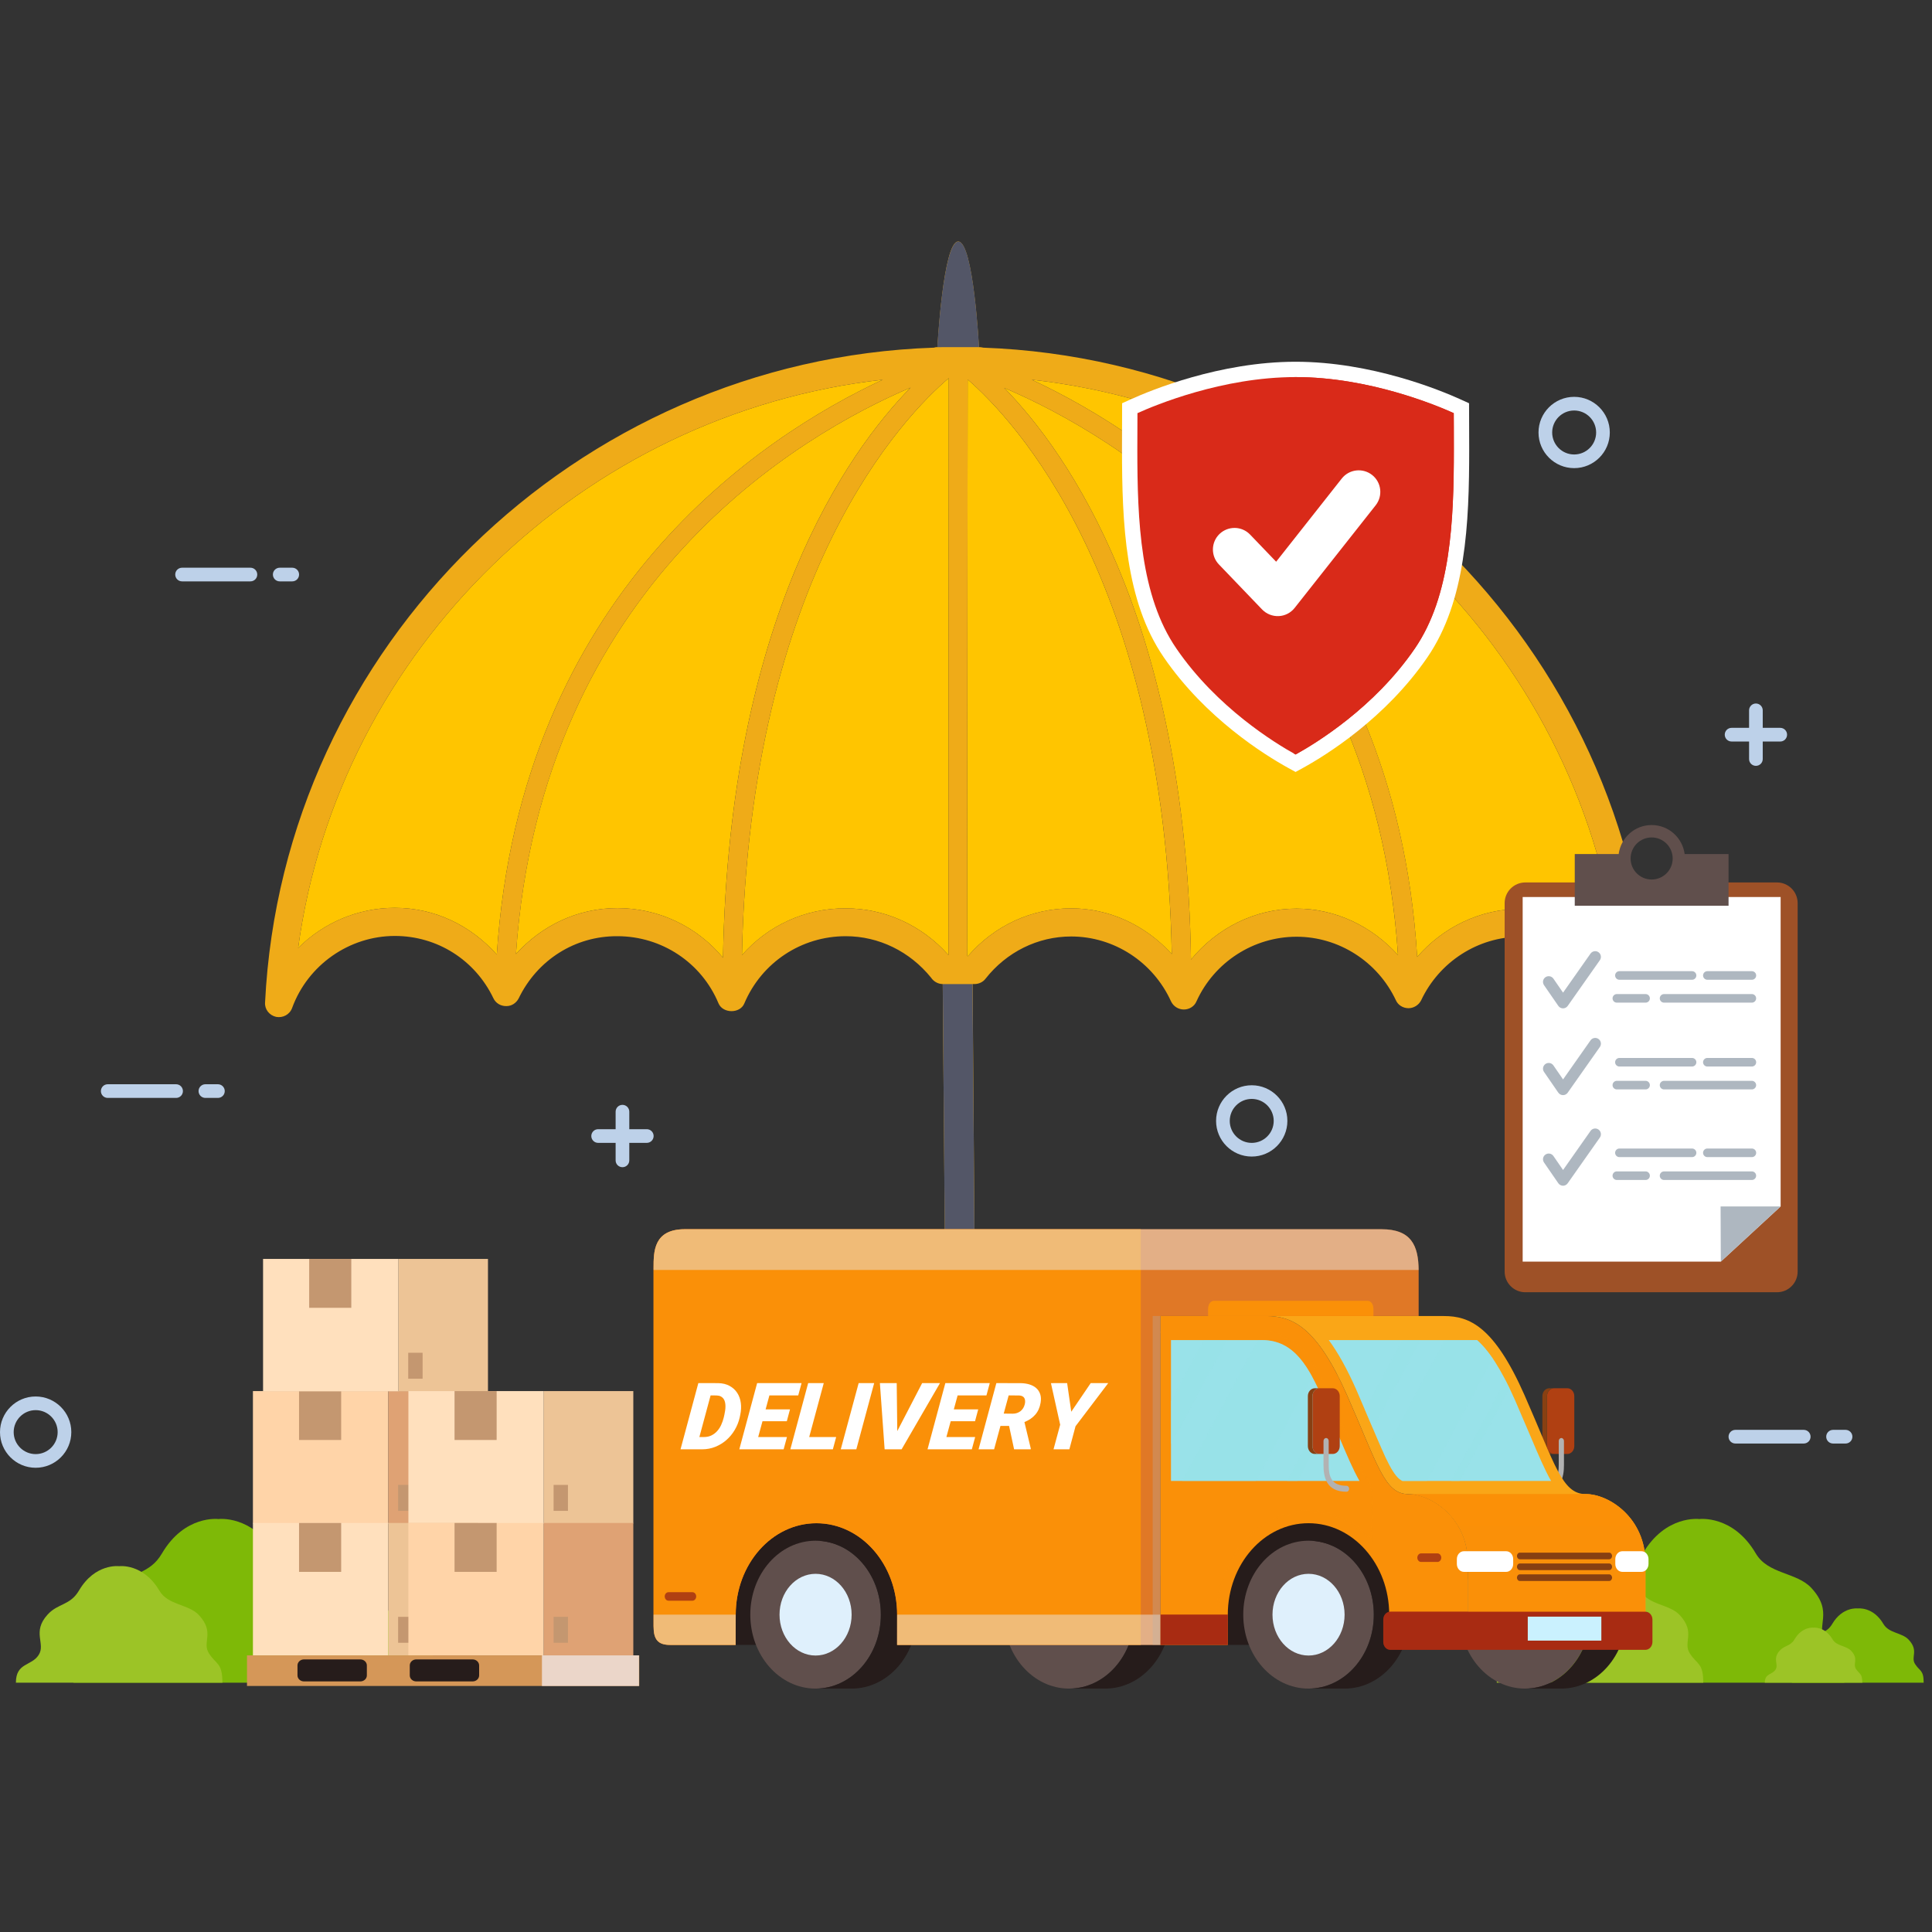
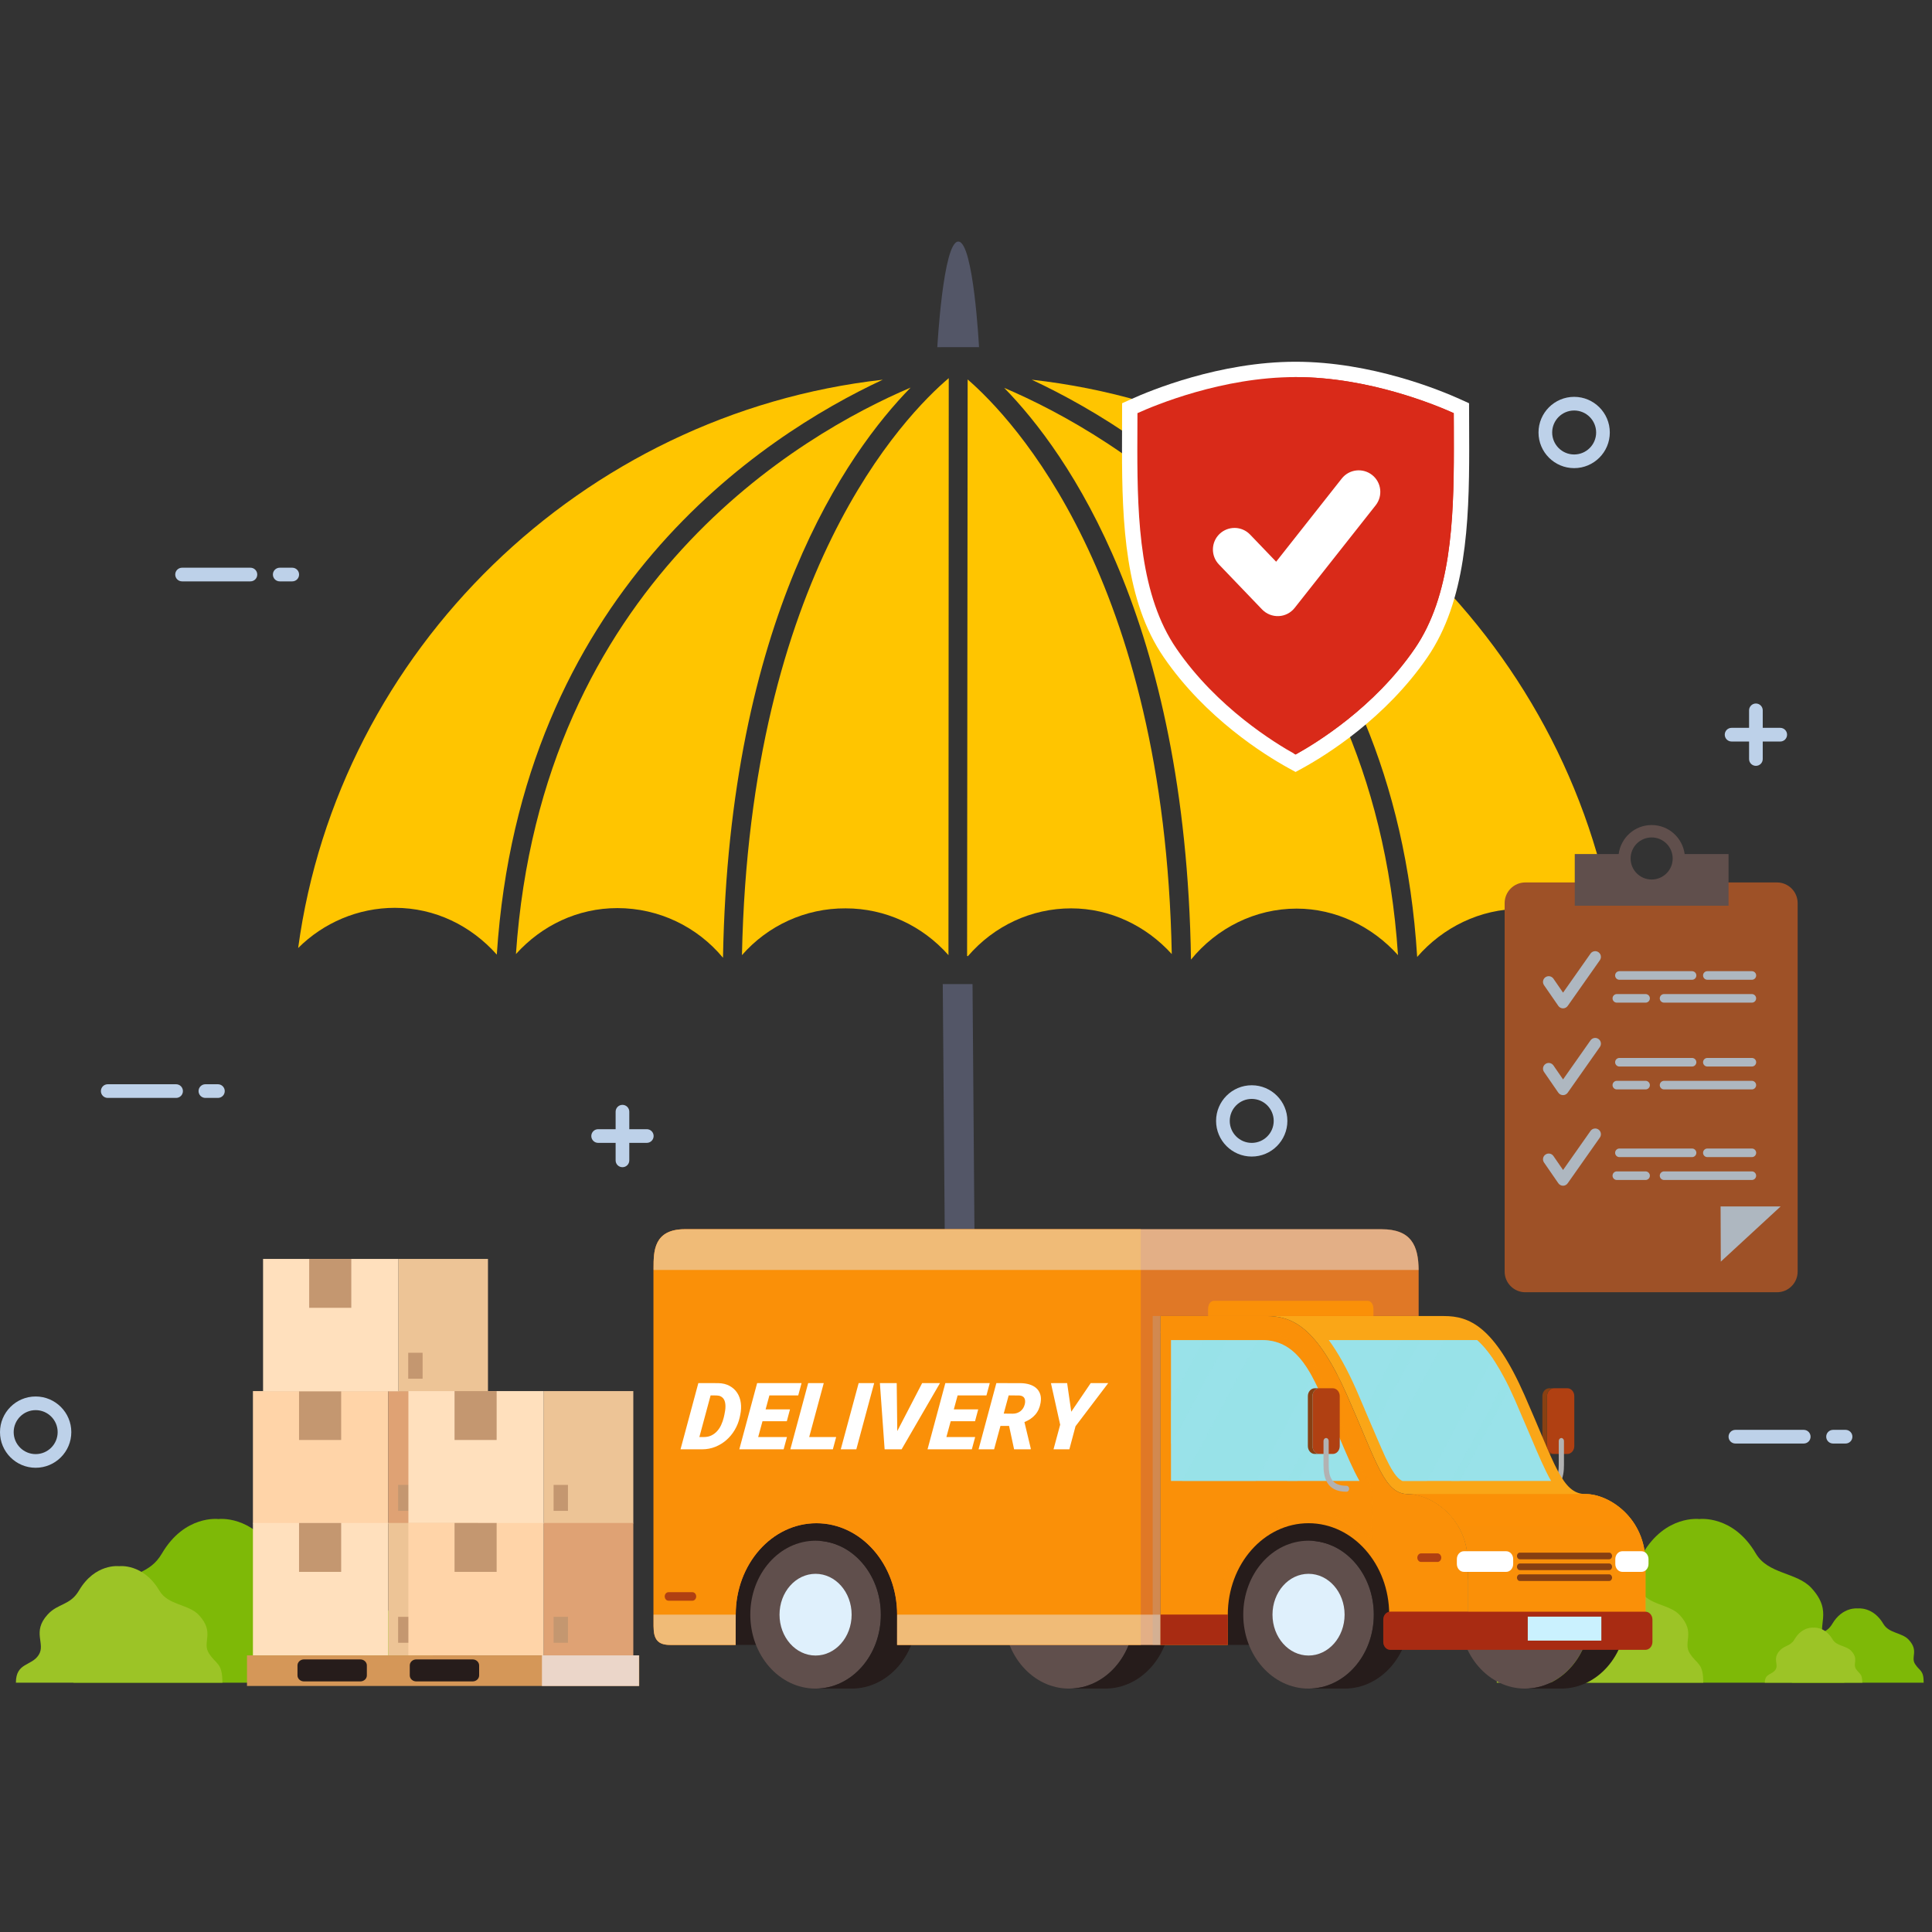
<svg xmlns="http://www.w3.org/2000/svg" width="200" height="200" viewBox="0 0 200 200" fill="none">
  <rect x="0" y="0" width="200" height="200" fill="#333333" stroke="none" />
  <g clip-path="url(#clip0_773_25980)">
    <path d="M91.384 39.307C78.79 45.182 53.877 61.475 51.429 98.821C48.762 95.827 45.035 93.978 40.875 93.978C37.065 93.978 33.475 95.531 30.864 98.14C35.051 67.296 60.269 42.817 91.384 39.307Z" fill="#FFC500" />
    <path d="M94.267 40.123C87.686 46.842 75.473 64.059 74.844 99.147C72.179 95.937 68.209 94.006 63.91 94.006C59.803 94.006 56.079 95.802 53.409 98.766C56.051 60.36 83.034 44.911 94.267 40.123Z" fill="#FFC500" />
    <path d="M87.548 94.033C83.361 94.006 79.469 95.828 76.807 98.876C77.621 59.38 93.699 42.978 98.214 39.145L98.185 98.876C95.465 95.802 91.627 94.033 87.548 94.033Z" fill="#FFC500" />
    <path d="M100.17 39.279C104.848 43.334 120.541 59.789 121.302 98.767C118.665 95.857 114.937 94.033 110.885 94.033C106.776 94.033 102.913 95.828 100.193 98.986L100.113 98.957L100.17 39.279Z" fill="#FFC500" />
    <path d="M123.291 99.337C122.743 64.14 110.532 46.869 103.95 40.15C115.184 44.936 142.166 60.442 144.721 98.875C142.055 95.91 138.277 94.059 134.222 94.059C129.926 94.06 125.956 96.073 123.291 99.337Z" fill="#FFC500" />
    <path d="M167.405 98.251C164.795 95.638 161.232 94.087 157.395 94.087C153.232 94.087 149.374 95.992 146.705 99.064C144.394 61.557 119.425 45.209 106.804 39.307C138.031 42.789 163.274 67.35 167.405 98.251Z" fill="#FFC500" />
-     <path d="M167.407 98.251C163.277 67.35 138.033 42.789 106.806 39.307C119.428 45.209 144.397 61.556 146.707 99.064C149.376 95.992 153.235 94.087 157.398 94.087C161.236 94.087 164.799 95.638 167.407 98.251ZM121.305 98.766C120.543 59.789 104.85 43.334 100.173 39.279L100.116 98.956L100.196 98.985C102.916 95.827 106.779 94.031 110.888 94.031C114.941 94.032 118.668 95.857 121.305 98.766ZM103.951 40.151C110.533 46.869 122.744 64.141 123.292 99.338C125.957 96.074 129.927 94.061 134.224 94.061C138.279 94.061 142.058 95.912 144.724 98.877C142.167 60.442 115.185 44.937 103.951 40.151ZM51.429 98.821C53.877 61.475 78.79 45.181 91.384 39.307C60.269 42.817 35.051 67.295 30.864 98.14C33.475 95.529 37.065 93.978 40.875 93.978C45.035 93.978 48.763 95.827 51.429 98.821ZM74.846 99.147C75.475 64.059 87.688 46.842 94.269 40.123C83.037 44.91 56.054 60.359 53.413 98.766C56.082 95.802 59.806 94.006 63.914 94.006C68.211 94.006 72.183 95.937 74.846 99.147ZM98.214 39.144C93.699 42.978 77.622 59.381 76.807 98.876C79.469 95.827 83.361 94.006 87.548 94.032C91.628 94.032 95.464 95.802 98.185 98.876L98.214 39.144ZM96.389 101.213C94.188 98.494 90.978 96.915 87.548 96.915C82.954 96.915 78.846 99.636 77.05 103.878C76.615 104.939 74.846 104.939 74.385 103.878C72.619 99.634 68.484 96.915 63.914 96.915C59.534 96.889 55.618 99.363 53.688 103.362C53.441 103.824 52.979 104.15 52.436 104.15C52.436 104.15 52.407 104.15 52.38 104.15C51.836 104.15 51.32 103.854 51.076 103.337C49.173 99.364 45.255 96.889 40.876 96.889C36.169 96.889 31.871 99.881 30.241 104.342C29.997 105.022 29.287 105.404 28.58 105.266C27.875 105.104 27.385 104.478 27.439 103.771C29.261 66.942 59.642 37.239 96.689 35.989C96.772 35.963 96.857 35.935 96.96 35.935C96.96 35.935 97.018 35.935 97.041 35.935C97.041 35.935 97.641 25 99.189 25C100.767 25 101.339 35.935 101.339 35.935C101.366 35.935 101.394 35.935 101.422 35.935C101.531 35.935 101.665 35.963 101.774 35.989C138.793 37.322 169.095 67.079 170.861 103.908C170.888 104.612 170.372 105.266 169.69 105.404C169.584 105.43 169.475 105.43 169.394 105.43C168.794 105.43 168.253 105.049 168.034 104.478C166.402 99.989 162.132 96.97 157.396 96.97C153.018 96.97 148.995 99.555 147.116 103.553C146.869 104.042 146.354 104.368 145.81 104.368C145.237 104.368 144.721 104.042 144.505 103.553C142.628 99.555 138.603 96.97 134.221 96.97C129.787 96.97 125.708 99.58 123.858 103.661C123.643 104.177 123.121 104.503 122.555 104.503C121.984 104.503 121.468 104.177 121.224 103.661C119.37 99.58 115.316 96.944 110.886 96.944C107.433 96.944 104.195 98.548 102.016 101.323C101.746 101.676 101.313 101.868 100.874 101.868H100.685L100.874 127.47C101.636 127.988 102.184 128.804 102.184 129.811L102.153 153.447C102.153 158.424 98.237 162.474 93.422 162.448C88.611 162.448 84.719 158.397 84.719 153.416V142.754C84.719 141.203 85.999 139.926 87.577 139.926C89.156 139.926 90.433 141.203 90.433 142.754L90.408 153.416C90.408 155.268 91.767 156.765 93.424 156.765C95.112 156.765 96.474 155.268 96.474 153.416L96.5 129.811C96.5 128.804 97.019 127.988 97.807 127.47L97.589 101.868C97.1 101.868 96.638 101.594 96.389 101.213Z" fill="#EFAB18" />
    <path d="M97.799 127.466C97.026 127.98 96.489 128.807 96.489 129.797L96.463 153.429C96.463 155.278 95.103 156.773 93.43 156.771C91.761 156.771 90.407 155.278 90.409 153.429L90.417 142.77C90.417 141.208 89.142 139.928 87.571 139.923C86.008 139.926 84.723 141.199 84.727 142.766L84.715 153.423C84.712 158.4 88.619 162.459 93.421 162.459C98.237 162.464 102.15 158.41 102.152 153.436L102.179 129.809C102.179 128.813 101.636 127.981 100.875 127.472L100.676 101.874L97.594 101.872L97.799 127.466Z" fill="#535667" />
    <path d="M101.348 35.931C101.348 35.931 100.781 25.005 99.203 25.005C97.63 25.005 97.031 35.939 97.031 35.939L101.424 35.935C101.394 35.931 101.371 35.935 101.348 35.931Z" fill="#535667" />
    <path d="M152.085 44.211L152.076 41.744L151.148 41.324C149.14 40.413 141.98 37.448 134.12 37.448C126.264 37.448 119.103 40.413 117.092 41.323L116.161 41.743L116.149 46.487C116.149 54.203 116.483 62.224 120.467 68.035C124.795 74.349 130.92 78.153 133.353 79.494L134.118 79.914L134.885 79.494C137.316 78.153 143.443 74.349 147.77 68.035C151.755 62.219 152.091 54.204 152.091 46.489L152.085 44.211Z" fill="white" />
    <path d="M117.749 42.769C117.746 43.315 117.736 46.492 117.736 46.492C117.736 53.955 118.048 61.7 121.778 67.135C125.975 73.262 132.028 76.95 134.12 78.105C136.211 76.951 142.265 73.265 146.463 67.135C150.19 61.7 150.503 53.955 150.503 46.488L150.5 44.214C150.5 44.214 150.493 43.341 150.493 42.767C148.684 41.95 141.711 39.035 134.118 39.035C126.532 39.035 119.555 41.95 117.749 42.769Z" fill="#D92A19" />
    <path d="M150.491 42.769C148.683 41.951 141.71 39.036 134.117 39.036C134.056 39.036 133.995 39.04 133.933 39.04V78.001C133.994 78.034 134.063 78.074 134.117 78.105C136.208 76.951 142.263 73.265 146.46 67.135C150.188 61.7 150.501 53.955 150.501 46.488L150.497 44.213C150.497 44.213 150.491 43.341 150.491 42.769Z" fill="#D92A19" />
    <path d="M138.901 49.535C138.901 49.535 134.193 55.501 132.106 58.149C130.816 56.801 129.408 55.338 129.408 55.338C128.556 54.448 127.143 54.419 126.247 55.273C125.359 56.127 125.328 57.544 126.182 58.431L130.654 63.094C131.104 63.558 131.732 63.809 132.379 63.778C133.024 63.748 133.62 63.438 134.022 62.932L142.408 52.309C143.172 51.339 143.009 49.932 142.043 49.17C141.067 48.404 139.664 48.571 138.901 49.535Z" fill="white" />
    <path d="M179.647 148.018C179.255 148.018 178.939 148.336 178.939 148.726C178.939 149.12 179.255 149.433 179.647 149.433H186.723C187.115 149.433 187.43 149.12 187.43 148.726C187.43 148.336 187.115 148.018 186.723 148.018H179.647Z" fill="#BDD1E9" />
    <path d="M189.756 148.018C189.366 148.018 189.049 148.336 189.049 148.726C189.049 149.12 189.366 149.433 189.756 149.433H191.052C191.444 149.433 191.76 149.12 191.76 148.726C191.76 148.336 191.444 148.018 191.052 148.018H189.756Z" fill="#BDD1E9" />
    <path d="M11.153 112.241C10.76 112.241 10.445 112.559 10.445 112.949C10.445 113.343 10.76 113.656 11.153 113.656H18.228C18.621 113.656 18.936 113.343 18.936 112.949C18.936 112.559 18.621 112.241 18.228 112.241H11.153Z" fill="#BDD1E9" />
    <path d="M21.262 112.241C20.872 112.241 20.555 112.559 20.555 112.949C20.555 113.343 20.872 113.656 21.262 113.656H22.558C22.949 113.656 23.266 113.343 23.266 112.949C23.266 112.559 22.949 112.241 22.558 112.241H21.262Z" fill="#BDD1E9" />
    <path d="M18.848 58.769C18.455 58.769 18.14 59.086 18.14 59.476C18.14 59.871 18.455 60.184 18.848 60.184H25.924C26.316 60.184 26.631 59.871 26.631 59.476C26.631 59.086 26.316 58.769 25.924 58.769H18.848Z" fill="#BDD1E9" />
    <path d="M28.957 58.769C28.567 58.769 28.25 59.086 28.25 59.476C28.25 59.871 28.567 60.184 28.957 60.184H30.253C30.645 60.184 30.961 59.871 30.961 59.476C30.961 59.086 30.645 58.769 30.253 58.769H28.957Z" fill="#BDD1E9" />
    <path d="M125.888 116.036C125.888 118.072 127.544 119.726 129.578 119.726C131.613 119.726 133.269 118.071 133.269 116.036C133.269 114.001 131.613 112.346 129.578 112.346C127.544 112.346 125.888 114.001 125.888 116.036ZM127.303 116.036C127.303 114.781 128.323 113.759 129.578 113.759C130.834 113.759 131.854 114.781 131.854 116.036C131.854 117.292 130.834 118.311 129.578 118.311C128.323 118.311 127.303 117.292 127.303 116.036Z" fill="#BDD1E9" />
    <path d="M159.266 44.772C159.266 46.808 160.922 48.461 162.956 48.461C164.992 48.461 166.647 46.806 166.647 44.772C166.647 42.736 164.991 41.081 162.956 41.081C160.921 41.081 159.266 42.736 159.266 44.772ZM160.681 44.772C160.681 43.516 161.701 42.495 162.956 42.495C164.212 42.495 165.232 43.516 165.232 44.772C165.232 46.027 164.212 47.047 162.956 47.047C161.701 47.047 160.681 46.027 160.681 44.772Z" fill="#BDD1E9" />
    <path d="M0 148.253C0 150.289 1.656 151.943 3.691 151.943C5.727 151.943 7.382 150.288 7.382 148.253C7.382 146.218 5.725 144.563 3.691 144.563C1.656 144.563 0 146.219 0 148.253ZM1.416 148.253C1.416 146.998 2.436 145.977 3.692 145.977C4.948 145.977 5.968 146.998 5.968 148.253C5.968 149.509 4.948 150.528 3.692 150.528C2.436 150.528 1.416 149.509 1.416 148.253Z" fill="#BDD1E9" />
    <path d="M184.29 75.346H182.478V73.535C182.478 73.145 182.162 72.827 181.77 72.827C181.379 72.827 181.063 73.145 181.063 73.535V75.346H179.252C178.861 75.346 178.546 75.663 178.546 76.053C178.546 76.445 178.861 76.761 179.252 76.761H181.063V78.575C181.063 78.965 181.379 79.28 181.77 79.28C182.162 79.28 182.478 78.965 182.478 78.575V76.763H184.29C184.682 76.763 184.997 76.447 184.997 76.054C184.998 75.664 184.682 75.346 184.29 75.346Z" fill="#BDD1E9" />
    <path d="M66.956 116.894H65.144V115.082C65.144 114.692 64.828 114.374 64.436 114.374C64.045 114.374 63.729 114.692 63.729 115.082V116.894H61.918C61.527 116.894 61.212 117.211 61.212 117.601C61.212 117.993 61.527 118.309 61.918 118.309H63.729V120.123C63.729 120.513 64.045 120.828 64.436 120.828C64.828 120.828 65.144 120.513 65.144 120.123V118.309H66.956C67.348 118.309 67.663 117.993 67.663 117.601C67.664 117.212 67.348 116.894 66.956 116.894Z" fill="#BDD1E9" />
    <path d="M198.246 172.258C197.771 171.52 198.662 170.9 197.589 169.745C196.906 168.996 195.55 169.096 194.975 168.12C193.906 166.292 192.322 166.506 192.322 166.506C192.322 166.506 190.736 166.292 189.666 168.12C189.09 169.097 188.288 168.947 187.6 169.692C186.535 170.864 187.483 171.618 187.005 172.359C186.535 173.104 185.5 172.854 185.5 174.191H199.138C199.14 172.854 198.718 173.007 198.246 172.258Z" fill="#7EB907" />
    <path d="M188.951 169.927C187.907 168.294 189.871 166.949 187.514 164.387C186.004 162.744 183.027 162.983 181.758 160.81C179.402 156.797 175.912 157.252 175.912 157.252C175.912 157.252 172.424 156.797 170.063 160.81C168.792 162.983 167.038 162.635 165.531 164.276C163.179 166.842 165.264 168.512 164.22 170.158C163.179 171.796 160.904 171.241 160.904 174.192H190.918C190.918 171.241 190.004 171.57 188.951 169.927Z" fill="#7EB907" />
    <path d="M174.927 171.156C174.178 169.988 175.572 169.036 173.899 167.203C172.822 166.036 170.702 166.203 169.792 164.659C168.118 161.805 165.631 162.132 165.631 162.132C165.631 162.132 163.143 161.805 161.47 164.659C160.559 166.203 159.31 165.959 158.238 167.127C156.56 168.955 158.055 170.146 157.303 171.319C156.559 172.49 154.944 172.093 154.944 174.193H176.321C176.321 172.092 175.669 172.326 174.927 171.156Z" fill="#9CC426" />
    <path d="M192.126 172.761C191.771 172.212 192.439 171.76 191.638 170.9C191.132 170.345 190.133 170.426 189.701 169.701C188.911 168.346 187.734 168.496 187.734 168.496C187.734 168.496 186.566 168.346 185.77 169.701C185.345 170.426 184.756 170.305 184.244 170.864C183.451 171.728 184.159 172.291 183.804 172.834C183.451 173.393 182.691 173.207 182.691 174.193H192.786C192.787 173.207 192.479 173.317 192.126 172.761Z" fill="#9CC426" />
    <path d="M44.948 172.258C44.474 171.52 45.364 170.9 44.291 169.745C43.608 168.996 42.252 169.096 41.677 168.12C40.608 166.292 39.024 166.506 39.024 166.506C39.024 166.506 37.438 166.292 36.368 168.12C35.792 169.097 34.99 168.947 34.303 169.692C33.237 170.864 34.185 171.618 33.707 172.359C33.237 173.104 32.202 172.854 32.202 174.191H45.84C45.842 172.854 45.42 173.007 44.948 172.258Z" fill="#7EB907" />
    <path d="M35.653 169.927C34.609 168.294 36.574 166.949 34.216 164.387C32.706 162.744 29.729 162.983 28.46 160.81C26.104 156.797 22.614 157.252 22.614 157.252C22.614 157.252 19.126 156.797 16.765 160.81C15.494 162.983 13.74 162.635 12.233 164.276C9.881 166.842 11.966 168.512 10.922 170.158C9.881 171.796 7.606 171.241 7.606 174.192H37.62C37.62 171.241 36.706 171.57 35.653 169.927Z" fill="#7EB907" />
    <path d="M21.631 171.156C20.882 169.988 22.276 169.036 20.602 167.203C19.526 166.036 17.405 166.203 16.494 164.659C14.82 161.805 12.333 162.132 12.333 162.132C12.333 162.132 9.845 161.805 8.172 164.659C7.261 166.203 6.012 165.959 4.94 167.127C3.262 168.955 4.757 170.146 4.005 171.319C3.261 172.49 1.646 172.093 1.646 174.193H23.023C23.025 172.092 22.373 172.326 21.631 171.156Z" fill="#9CC426" />
    <path d="M38.833 172.761C38.478 172.212 39.146 171.76 38.345 170.9C37.839 170.345 36.84 170.426 36.408 169.701C35.618 168.346 34.441 168.496 34.441 168.496C34.441 168.496 33.273 168.346 32.477 169.701C32.052 170.426 31.463 170.305 30.951 170.864C30.159 171.728 30.866 172.291 30.511 172.834C30.158 173.393 29.398 173.207 29.398 174.193H39.493C39.494 173.207 39.186 173.317 38.833 172.761Z" fill="#9CC426" />
    <path d="M117.426 167.149C117.426 171.378 114.404 174.802 110.67 174.802C106.943 174.802 103.917 171.378 103.917 167.149C103.917 162.921 106.942 159.494 110.67 159.494C114.404 159.494 117.426 162.921 117.426 167.149Z" fill="#604F4C" />
    <path d="M114.412 159.494H110.675C114.407 159.494 117.431 162.921 117.431 167.149C117.431 171.378 114.408 174.802 110.675 174.802H114.412C118.144 174.802 121.168 171.378 121.168 167.149C121.167 162.921 118.144 159.494 114.412 159.494Z" fill="#261C1B" />
    <path d="M75.816 170.28H78.707C78.707 170.28 77.808 160.04 83.332 160.04C88.854 160.04 90.118 160.04 90.118 160.04C90.118 160.04 87.072 154.874 80.159 157.865C73.246 160.856 75.816 170.28 75.816 170.28Z" fill="#261C1B" />
    <path d="M91.183 167.149C91.183 171.378 88.157 174.802 84.427 174.802C80.696 174.802 77.671 171.378 77.671 167.149C77.671 162.921 80.695 159.494 84.427 159.494C88.157 159.494 91.183 162.921 91.183 167.149Z" fill="#604F4C" />
    <path d="M88.16 167.149C88.16 169.484 86.489 171.38 84.428 171.38C82.364 171.38 80.696 169.484 80.696 167.149C80.696 164.814 82.364 162.921 84.428 162.921C86.489 162.921 88.16 164.814 88.16 167.149Z" fill="#DFF0FC" />
    <path d="M88.165 159.494H84.428C88.157 159.494 91.184 162.921 91.184 167.149C91.184 171.378 88.158 174.802 84.428 174.802H88.165C91.895 174.802 94.921 171.378 94.921 167.149C94.922 162.921 91.896 159.494 88.165 159.494Z" fill="#261C1B" />
    <path d="M76.154 170.28C76.154 170.28 76.163 168.254 76.163 167.149C76.163 161.922 79.902 157.682 84.517 157.682C89.132 157.682 92.871 161.922 92.871 167.149C92.871 168.247 92.869 170.283 92.869 170.283L120.139 170.28V136.237H146.858C146.858 136.237 146.858 134.22 146.858 131.569C146.858 128.913 146.078 127.248 143.015 127.248C139.954 127.248 74.142 127.248 70.9 127.248C67.658 127.248 67.658 129.563 67.658 131.263C67.658 132.965 67.658 167.012 67.658 168.34C67.658 169.669 68.062 170.281 69.368 170.281C70.675 170.28 76.154 170.28 76.154 170.28Z" fill="#E07826" />
    <path d="M118.096 170.28V127.248H70.9C67.658 127.248 67.658 129.563 67.658 131.263V168.34C67.658 169.667 68.062 170.281 69.368 170.281C70.674 170.281 76.153 170.281 76.153 170.281C76.153 170.281 76.162 168.255 76.162 167.15C76.162 161.924 79.901 157.683 84.516 157.683C89.131 157.683 92.87 161.924 92.87 167.15C92.87 168.248 92.868 170.284 92.868 170.284L118.096 170.28Z" fill="#FA9008" />
    <path opacity="0.5" d="M67.658 131.263V131.466H146.856C146.835 128.874 146.038 127.249 143.015 127.249H70.9C67.658 127.248 67.658 129.563 67.658 131.263Z" fill="#E6E6E6" />
    <path opacity="0.5" d="M92.87 167.149C92.87 168.247 92.867 170.282 92.867 170.282L120.137 170.28V167.149H92.87Z" fill="#E6E6E6" />
    <path opacity="0.5" d="M67.658 168.339C67.658 169.666 68.062 170.28 69.368 170.28C70.674 170.28 76.153 170.28 76.153 170.28C76.153 170.28 76.162 168.254 76.162 167.149H67.658V168.339Z" fill="#E6E6E6" />
    <path d="M72.07 165.262C72.07 165.508 71.895 165.704 71.68 165.704H69.203C68.986 165.704 68.812 165.508 68.812 165.262C68.812 165.021 68.986 164.823 69.203 164.823H71.68C71.895 164.824 72.07 165.021 72.07 165.262Z" fill="#B04012" />
    <path d="M127.097 170.28H129.987C129.987 170.28 129.088 160.04 134.612 160.04C140.135 160.04 141.399 160.04 141.399 160.04C141.399 160.04 138.354 154.874 131.439 157.865C124.524 160.856 127.097 170.28 127.097 170.28Z" fill="#261C1B" />
    <path d="M142.212 167.149C142.212 171.378 139.187 174.802 135.456 174.802C131.726 174.802 128.702 171.378 128.702 167.149C128.702 162.921 131.725 159.494 135.456 159.494C139.187 159.494 142.212 162.921 142.212 167.149Z" fill="#604F4C" />
    <path d="M139.192 167.149C139.192 169.484 137.522 171.38 135.46 171.38C133.397 171.38 131.728 169.484 131.728 167.149C131.728 164.814 133.397 162.921 135.46 162.921C137.522 162.921 139.192 164.814 139.192 167.149Z" fill="#DFF0FC" />
    <path d="M139.197 159.494H135.46C139.19 159.494 142.216 162.921 142.216 167.149C142.216 171.378 139.191 174.802 135.46 174.802H139.197C142.929 174.802 145.953 171.378 145.953 167.149C145.953 162.921 142.931 159.494 139.197 159.494Z" fill="#261C1B" />
    <path d="M164.623 167.149C164.623 171.378 161.598 174.802 157.866 174.802C154.138 174.802 151.112 171.378 151.112 167.149C151.112 162.921 154.137 159.494 157.866 159.494C161.598 159.494 164.623 162.921 164.623 167.149Z" fill="#604F4C" />
    <path d="M161.607 159.494H157.87C161.602 159.494 164.627 162.921 164.627 167.149C164.627 171.378 161.602 174.802 157.87 174.802H161.607C165.339 174.802 168.364 171.378 168.364 167.149C168.365 162.921 165.339 159.494 161.607 159.494Z" fill="#261C1B" />
    <path d="M145.775 154.667C143.313 154.667 142.592 151.572 139.441 144.427C136.288 137.284 133.723 136.237 131.107 136.237C128.497 136.237 120.137 136.237 120.137 136.237V170.28H127.092C127.092 170.28 127.102 168.254 127.102 167.149C127.102 161.923 130.841 157.682 135.455 157.682C140.069 157.682 143.81 161.923 143.81 167.149C143.81 168.247 143.808 170.283 143.808 170.283H151.959V161.774C151.961 157.183 148.239 154.667 145.775 154.667Z" fill="#FA9008" />
    <path d="M162.97 149.698C162.97 150.15 162.65 150.514 162.251 150.514H160.87C160.47 150.514 160.148 150.15 160.148 149.698V144.528C160.148 144.077 160.47 143.712 160.87 143.712H162.251C162.65 143.712 162.97 144.077 162.97 144.528V149.698Z" fill="#B04012" />
    <path d="M160.144 149.698V144.528C160.144 144.077 160.466 143.712 160.865 143.712H160.385C159.988 143.712 159.666 144.077 159.666 144.528V149.698C159.666 150.15 159.988 150.514 160.385 150.514H160.865C160.467 150.514 160.144 150.15 160.144 149.698Z" fill="#874012" />
    <path d="M161.361 149.171V151.655C161.361 152.778 161.138 153.812 159.514 153.812C159.365 153.812 159.244 153.951 159.244 154.119C159.244 154.289 159.365 154.426 159.514 154.426C161.654 154.426 161.901 152.846 161.901 151.656V149.172C161.901 149.004 161.78 148.865 161.633 148.865C161.483 148.864 161.361 149.003 161.361 149.171Z" fill="#B2B2B2" />
    <g opacity="0.5">
      <path d="M120.212 137.806C120.162 137.806 120.122 137.853 120.122 137.907C120.122 137.964 120.162 138.011 120.212 138.011H130.644C134.35 138.011 135.981 141.022 137.587 144.663L139.155 148.322C139.935 150.168 140.609 151.765 141.267 152.915L141.991 154.175C141.991 154.175 141.982 158.891 141.979 159.281C140.198 157.396 137.897 156.344 135.463 156.344C130.202 156.344 125.924 161.19 125.924 167.149C125.924 167.208 125.964 167.251 126.014 167.251C126.066 167.251 126.106 167.208 126.106 167.149C126.106 161.305 130.303 156.546 135.462 156.546C137.915 156.546 140.239 157.619 142.008 159.564C142.032 159.592 142.074 159.599 142.105 159.584C142.138 159.57 142.159 159.53 142.159 159.49L142.155 154.119L141.417 152.802C140.767 151.666 140.095 150.072 139.317 148.233L137.746 144.572C136.112 140.869 134.452 137.806 130.644 137.806H120.212Z" fill="#FA9008" />
    </g>
    <path d="M164.152 154.667C161.69 154.667 160.969 151.572 157.818 144.427C154.665 137.284 152.097 136.237 149.487 136.237C147.335 136.237 134.849 136.237 131.109 136.237C133.725 136.237 136.289 137.283 139.443 144.427C142.594 151.572 143.315 154.667 145.777 154.667C148.241 154.667 151.961 157.183 151.961 161.774V170.283H170.337V161.774C170.338 157.183 166.614 154.667 164.152 154.667Z" fill="#FAA617" />
    <path d="M158.415 148.63L156.849 144.974C155.368 141.615 154.075 139.757 152.902 138.725H137.556C138.483 139.988 139.425 141.651 140.408 143.876L141.993 147.573C143.551 151.262 144.267 152.863 145.176 153.305H160.569C159.899 152.137 159.24 150.582 158.415 148.63Z" fill="#99E2E9" />
    <path d="M151.964 161.774V170.283H170.339V161.774C170.339 157.181 166.615 154.667 164.155 154.667H145.779C148.242 154.667 151.964 157.183 151.964 161.774Z" fill="#FA9008" />
    <path opacity="0.57" d="M150.963 157.999H169.338C168.063 155.825 165.817 154.667 164.15 154.667H145.774C147.446 154.667 149.688 155.825 150.963 157.999Z" fill="#FA9008" />
    <path d="M170.654 161.902C170.654 162.351 170.33 162.718 169.933 162.718H167.937C167.538 162.718 167.216 162.351 167.216 161.902V161.401C167.216 160.95 167.538 160.583 167.937 160.583H169.933C170.33 160.583 170.654 160.95 170.654 161.401V161.902Z" fill="white" />
    <path d="M156.645 161.902C156.645 162.351 156.323 162.718 155.928 162.718H151.535C151.135 162.718 150.813 162.351 150.813 161.902V161.401C150.813 160.95 151.135 160.583 151.535 160.583H155.928C156.323 160.583 156.645 160.95 156.645 161.401V161.902Z" fill="white" />
    <path d="M166.88 161.074C166.88 161.263 166.745 161.417 166.576 161.417H157.339C157.171 161.417 157.036 161.263 157.036 161.074C157.036 160.883 157.171 160.729 157.339 160.729H166.576C166.745 160.73 166.88 160.884 166.88 161.074Z" fill="#874012" />
    <path d="M166.88 162.195C166.88 162.386 166.745 162.54 166.576 162.54H157.339C157.171 162.54 157.036 162.386 157.036 162.195C157.036 162.005 157.171 161.85 157.339 161.85H166.576C166.745 161.85 166.88 162.005 166.88 162.195Z" fill="#874012" />
    <path d="M166.88 163.32C166.88 163.507 166.745 163.663 166.576 163.663H157.339C157.171 163.663 157.036 163.507 157.036 163.32C157.036 163.131 157.171 162.975 157.339 162.975H166.576C166.745 162.975 166.88 163.131 166.88 163.32Z" fill="#874012" />
    <path d="M149.199 161.251C149.199 161.496 149.024 161.693 148.807 161.693H147.112C146.895 161.693 146.721 161.496 146.721 161.251C146.721 161.007 146.895 160.806 147.112 160.806H148.807C149.024 160.806 149.199 161.007 149.199 161.251Z" fill="#B04012" />
    <path d="M121.219 153.305H140.734C140.065 152.137 139.407 150.582 138.58 148.63L137.016 144.974C135.533 141.615 134.041 138.725 130.64 138.725H121.22V153.305H121.219Z" fill="#99E2E9" />
    <path d="M120.137 170.28H127.092C127.092 170.28 127.102 168.254 127.102 167.149H120.137V170.28Z" fill="#A82B12" />
    <path opacity="0.4" d="M120.137 170.28H127.092C127.092 170.28 127.102 168.254 127.102 167.149H120.137V170.28Z" fill="#A82B12" />
    <path d="M171.06 169.974C171.06 170.422 170.736 170.789 170.339 170.789H143.919C143.519 170.789 143.197 170.422 143.197 169.974V167.658C143.197 167.21 143.519 166.843 143.919 166.843H170.339C170.736 166.843 171.06 167.21 171.06 167.658V169.974Z" fill="#A82B12" />
    <path opacity="0.4" d="M143.917 166.844C143.518 166.844 143.196 167.211 143.196 167.659V169.975C143.196 170.423 143.518 170.79 143.917 170.79H151.962V166.844H143.917Z" fill="#A82B12" />
    <path d="M165.771 167.355H158.154V169.836H165.771V167.355Z" fill="#CAF1FE" />
    <path opacity="0.5" d="M155.848 142.876L150.226 153.305H151.087L156.26 143.698C156.12 143.412 155.983 143.136 155.848 142.876ZM152.904 138.725H149.562L143.243 150.453C144.019 152.151 144.553 153 145.177 153.305H147.713L154.536 140.646C153.963 139.813 153.42 139.179 152.904 138.725ZM145.173 138.725L141.289 145.927L141.994 147.573C142.039 147.677 142.082 147.778 142.125 147.88L147.059 138.725H145.173Z" fill="#99E2E9" />
    <path opacity="0.5" d="M130.638 138.726H130.226L122.371 153.305H130.028L135.839 142.524C134.64 140.324 133.167 138.726 130.638 138.726ZM137.329 145.707L133.235 153.305H134.326L137.812 146.838L137.329 145.707ZM124.627 138.726L121.219 145.05V149.513L127.034 138.724L124.627 138.726Z" fill="#99E2E9" />
    <path d="M142.177 136.237V135.48C142.177 135.027 141.915 134.662 141.593 134.662H125.651C125.326 134.662 125.064 135.027 125.064 135.48V136.237H142.177Z" fill="#FA9008" />
    <path opacity="0.3" d="M119.325 170.28H120.137V136.237C119.63 136.237 119.325 136.237 119.325 136.237V170.28Z" fill="#B2B2B2" />
    <path d="M138.69 149.698C138.69 150.149 138.368 150.514 137.969 150.514H136.588C136.191 150.514 135.866 150.149 135.866 149.698V144.528C135.866 144.077 136.191 143.712 136.588 143.712H137.969C138.368 143.712 138.69 144.077 138.69 144.528V149.698Z" fill="#B04012" />
    <path d="M135.866 149.698V144.528C135.866 144.077 136.191 143.712 136.588 143.712H136.11C135.711 143.712 135.389 144.077 135.389 144.528V149.698C135.389 150.149 135.711 150.514 136.11 150.514H136.588C136.192 150.514 135.866 150.149 135.866 149.698Z" fill="#874012" />
    <path d="M137.009 149.171V151.654C137.009 152.844 137.257 154.424 139.395 154.424C139.544 154.424 139.665 154.289 139.665 154.117C139.665 153.95 139.544 153.81 139.395 153.81C137.773 153.81 137.547 152.776 137.547 151.653V149.17C137.547 149.001 137.427 148.863 137.281 148.863C137.13 148.864 137.009 149.002 137.009 149.171Z" fill="#B2B2B2" />
    <path d="M40.202 144.005H26.183V157.712H40.202V144.005Z" fill="#FFD4A8" />
    <path d="M49.468 144.005H40.203V157.712H49.468V144.005Z" fill="#DFA274" />
    <path d="M42.7 153.717H41.213V156.404H42.7V153.717Z" fill="#C49770" />
    <path d="M35.318 144.005H30.957V149.066H35.318V144.005Z" fill="#C49770" />
    <path d="M41.252 130.323H27.232V144.03H41.252V130.323Z" fill="#FFE0BD" />
    <path d="M50.515 130.323H41.253V144.03H50.515V130.323Z" fill="#EDC496" />
    <path d="M43.748 140.038H42.258V142.724H43.748V140.038Z" fill="#C49770" />
    <path d="M36.366 130.323H32.007V135.385H36.366V130.323Z" fill="#C49770" />
    <path d="M56.294 144.005H42.277V157.712H56.294V144.005Z" fill="#FFE0BD" />
    <path d="M65.56 144.005H56.292V157.712H65.56V144.005Z" fill="#EDC496" />
    <path d="M58.795 153.717H57.307V156.404H58.795V153.717Z" fill="#C49770" />
    <path d="M51.413 144.005H47.055V149.066H51.413V144.005Z" fill="#C49770" />
    <path d="M40.202 157.658H26.183V171.365H40.202V157.658Z" fill="#FFE0BD" />
    <path d="M49.468 157.658H40.203V171.365H49.468V157.658Z" fill="#EDC496" />
    <path d="M42.7 167.375H41.213V170.06H42.7V167.375Z" fill="#C49770" />
    <path d="M35.318 157.658H30.957V162.719H35.318V157.658Z" fill="#C49770" />
    <path d="M56.294 157.658H42.277V171.365H56.294V157.658Z" fill="#FFD4A8" />
    <path d="M65.56 157.658H56.292V171.365H65.56V157.658Z" fill="#DFA274" />
    <path d="M58.795 167.375H57.307V170.06H58.795V167.375Z" fill="#C49770" />
    <path d="M51.413 157.658H47.055V162.719H51.413V157.658Z" fill="#C49770" />
    <path d="M66.173 171.364H25.569V174.531H66.173V171.364Z" fill="#D59758" />
    <path d="M66.145 171.364H56.102V174.531H66.145V171.364Z" fill="#EBD6C9" />
    <path d="M37.977 173.44C37.977 173.783 37.669 174.06 37.295 174.06H31.471C31.1 174.06 30.795 173.783 30.795 173.44V172.404C30.795 172.059 31.1 171.78 31.471 171.78H37.295C37.669 171.78 37.977 172.059 37.977 172.404V173.44Z" fill="#261C1B" />
    <path d="M49.6 173.44C49.6 173.783 49.294 174.06 48.92 174.06H43.095C42.724 174.06 42.419 173.783 42.419 173.44V172.404C42.419 172.059 42.724 171.78 43.095 171.78H48.92C49.294 171.78 49.6 172.059 49.6 172.404V173.44Z" fill="#261C1B" />
    <path d="M70.448 150.032L72.292 143.178L74.353 143.182C74.81 143.192 75.204 143.289 75.531 143.471C75.861 143.651 76.123 143.89 76.317 144.19C76.512 144.488 76.636 144.833 76.688 145.224C76.742 145.616 76.722 146.031 76.63 146.463L76.57 146.75C76.464 147.207 76.291 147.638 76.053 148.036C75.815 148.436 75.528 148.782 75.189 149.077C74.849 149.373 74.468 149.605 74.046 149.775C73.624 149.945 73.173 150.032 72.697 150.032H70.448ZM73.561 144.453L72.399 148.76L72.87 148.762C73.161 148.762 73.422 148.706 73.649 148.594C73.875 148.481 74.074 148.332 74.243 148.143C74.411 147.956 74.553 147.739 74.662 147.493C74.774 147.247 74.862 146.994 74.924 146.736L74.99 146.443C75.021 146.305 75.048 146.161 75.068 146.01C75.09 145.859 75.1 145.712 75.099 145.568C75.099 145.421 75.083 145.284 75.053 145.154C75.025 145.023 74.975 144.905 74.903 144.804C74.832 144.705 74.738 144.622 74.622 144.56C74.503 144.495 74.355 144.463 74.177 144.457L73.561 144.453Z" fill="white" />
    <path d="M81.45 147.127H78.932L78.487 148.761H81.466L81.122 150.033H76.533L78.378 143.179H82.977L82.632 144.454H79.648L79.255 145.899H81.779L81.45 147.127Z" fill="white" />
    <path d="M83.768 148.761H86.56L86.217 150.033H81.817L83.662 143.179H85.275L83.768 148.761Z" fill="white" />
    <path d="M88.647 150.032H87.037L88.888 143.178H90.494L88.647 150.032Z" fill="white" />
    <path d="M92.885 148.147L95.461 143.177H97.308L93.335 150.031H91.576L91.086 143.177H92.828L92.885 148.147Z" fill="white" />
    <path d="M100.934 147.127H98.416L97.971 148.761H100.949L100.604 150.033H96.018L97.862 143.179H102.461L102.116 144.454H99.132L98.739 145.899H101.264L100.934 147.127Z" fill="white" />
    <path d="M104.459 147.612H103.566L102.909 150.033H101.301L103.143 143.179L105.681 143.184C105.994 143.19 106.287 143.233 106.56 143.314C106.833 143.397 107.066 143.519 107.257 143.683C107.449 143.848 107.588 144.057 107.676 144.31C107.766 144.563 107.78 144.863 107.723 145.211C107.64 145.708 107.456 146.117 107.173 146.442C106.894 146.766 106.517 147.023 106.048 147.21L106.706 149.951L106.696 150.032H104.979L104.459 147.612ZM103.905 146.335L104.844 146.345C104.998 146.345 105.142 146.322 105.277 146.276C105.41 146.231 105.534 146.166 105.642 146.083C105.75 145.997 105.842 145.893 105.918 145.771C105.992 145.651 106.049 145.514 106.086 145.361C106.117 145.236 106.129 145.118 106.119 145.012C106.115 144.901 106.086 144.809 106.041 144.728C105.994 144.647 105.928 144.583 105.838 144.538C105.745 144.491 105.635 144.465 105.506 144.458L104.416 144.453L103.905 146.335Z" fill="white" />
    <path d="M110.897 146.144L112.912 143.178H114.724L111.338 147.643L110.7 150.032H109.061L109.749 147.487L108.793 143.182L110.47 143.178L110.897 146.144Z" fill="white" />
    <path d="M186.092 131.635C186.092 132.813 185.136 133.773 183.954 133.773H157.899C156.719 133.773 155.76 132.814 155.76 131.635V93.49C155.76 92.312 156.718 91.351 157.899 91.351H183.954C185.135 91.351 186.092 92.311 186.092 93.49V131.635Z" fill="#9E5127" />
-     <path d="M184.331 124.892L178.138 130.603H157.626V92.857H184.331V124.892Z" fill="white" />
    <path d="M174.395 88.408C174.166 86.715 172.733 85.408 170.977 85.408C169.223 85.408 167.791 86.714 167.564 88.408H163.018V93.762H178.939V88.408H174.395ZM170.977 91.047C169.776 91.047 168.8 90.073 168.8 88.871C168.8 87.667 169.776 86.692 170.977 86.692C172.18 86.692 173.156 87.667 173.156 88.871C173.156 90.074 172.18 91.047 170.977 91.047Z" fill="#604F4C" />
    <path d="M184.33 124.892H178.115L178.137 130.603L184.33 124.892Z" fill="#AEB7C0" />
    <path d="M167.64 118.895C167.396 118.895 167.197 119.094 167.197 119.339C167.197 119.585 167.396 119.783 167.64 119.783H175.161C175.407 119.783 175.606 119.585 175.606 119.339C175.606 119.094 175.407 118.895 175.161 118.895H167.64Z" fill="#AEB7C0" />
    <path d="M176.745 118.895C176.499 118.895 176.3 119.094 176.3 119.34C176.3 119.585 176.499 119.783 176.745 119.783H181.354C181.598 119.783 181.798 119.585 181.798 119.34C181.798 119.094 181.598 118.895 181.354 118.895H176.745Z" fill="#AEB7C0" />
    <path d="M167.375 121.262C167.129 121.262 166.93 121.463 166.93 121.707C166.93 121.952 167.129 122.152 167.375 122.152H170.35C170.596 122.152 170.794 121.952 170.794 121.707C170.794 121.463 170.596 121.262 170.35 121.262H167.375Z" fill="#AEB7C0" />
    <path d="M172.265 121.262C172.019 121.262 171.818 121.463 171.818 121.707C171.818 121.952 172.019 122.152 172.265 122.152H181.35C181.594 122.152 181.795 121.952 181.795 121.707C181.795 121.463 181.594 121.262 181.35 121.262H172.265Z" fill="#AEB7C0" />
    <path d="M164.651 117.074C164.651 117.074 162.519 120.102 161.808 121.118C161.371 120.479 160.811 119.671 160.811 119.671C160.625 119.399 160.257 119.334 159.987 119.52C159.717 119.703 159.651 120.07 159.836 120.342L161.315 122.487C161.425 122.647 161.607 122.743 161.801 122.747C161.995 122.747 162.175 122.653 162.288 122.491L165.62 117.757C165.807 117.487 165.742 117.117 165.475 116.929C165.209 116.742 164.838 116.806 164.651 117.074Z" fill="#AEB7C0" />
    <path d="M167.64 109.518C167.396 109.518 167.197 109.718 167.197 109.962C167.197 110.208 167.396 110.406 167.64 110.406H175.161C175.407 110.406 175.606 110.208 175.606 109.962C175.606 109.718 175.407 109.518 175.161 109.518H167.64Z" fill="#AEB7C0" />
    <path d="M176.745 109.518C176.499 109.518 176.3 109.718 176.3 109.962C176.3 110.208 176.499 110.406 176.745 110.406H181.354C181.598 110.406 181.798 110.208 181.798 109.962C181.798 109.718 181.598 109.518 181.354 109.518H176.745Z" fill="#AEB7C0" />
    <path d="M167.375 111.887C167.129 111.887 166.93 112.087 166.93 112.333C166.93 112.576 167.129 112.776 167.375 112.776H170.35C170.596 112.776 170.794 112.576 170.794 112.333C170.794 112.087 170.596 111.887 170.35 111.887H167.375Z" fill="#AEB7C0" />
    <path d="M172.265 111.887C172.019 111.887 171.818 112.087 171.818 112.333C171.818 112.576 172.019 112.776 172.265 112.776H181.35C181.594 112.776 181.795 112.576 181.795 112.333C181.795 112.087 181.594 111.887 181.35 111.887H172.265Z" fill="#AEB7C0" />
    <path d="M164.651 107.697C164.651 107.697 162.519 110.727 161.808 111.741C161.371 111.104 160.811 110.294 160.811 110.294C160.625 110.023 160.257 109.954 159.987 110.141C159.717 110.328 159.651 110.694 159.836 110.965L161.315 113.112C161.425 113.27 161.607 113.366 161.801 113.368C161.995 113.368 162.175 113.276 162.288 113.115L165.62 108.379C165.807 108.111 165.742 107.741 165.475 107.554C165.209 107.364 164.838 107.43 164.651 107.697Z" fill="#AEB7C0" />
    <path d="M167.639 100.536C167.395 100.536 167.196 100.735 167.196 100.978C167.196 101.226 167.395 101.425 167.639 101.425H175.161C175.406 101.425 175.605 101.226 175.605 100.978C175.605 100.735 175.406 100.536 175.161 100.536H167.639Z" fill="#AEB7C0" />
    <path d="M176.745 100.536C176.499 100.536 176.3 100.735 176.3 100.978C176.3 101.226 176.499 101.425 176.745 101.425H181.355C181.598 101.425 181.798 101.226 181.798 100.978C181.798 100.735 181.598 100.536 181.355 100.536H176.745Z" fill="#AEB7C0" />
    <path d="M167.375 102.905C167.129 102.905 166.931 103.106 166.931 103.35C166.931 103.596 167.129 103.794 167.375 103.794H170.35C170.596 103.794 170.795 103.596 170.795 103.35C170.795 103.106 170.596 102.905 170.35 102.905H167.375Z" fill="#AEB7C0" />
    <path d="M172.265 102.905C172.019 102.905 171.818 103.106 171.818 103.35C171.818 103.596 172.019 103.794 172.265 103.794H181.35C181.595 103.794 181.795 103.596 181.795 103.35C181.795 103.106 181.595 102.905 181.35 102.905H172.265Z" fill="#AEB7C0" />
    <path d="M164.65 98.715C164.65 98.715 162.518 101.747 161.807 102.758C161.37 102.123 160.81 101.311 160.81 101.311C160.624 101.042 160.256 100.975 159.986 101.159C159.716 101.345 159.65 101.712 159.835 101.983L161.315 104.127C161.424 104.289 161.607 104.383 161.8 104.386C161.994 104.386 162.174 104.294 162.287 104.135L165.619 99.397C165.806 99.129 165.742 98.76 165.474 98.572C165.208 98.384 164.837 98.45 164.65 98.715Z" fill="#AEB7C0" />
  </g>
  <defs>
    <clipPath id="clip0_773_25980">
      <rect width="200" height="200" fill="white" />
    </clipPath>
  </defs>
</svg>